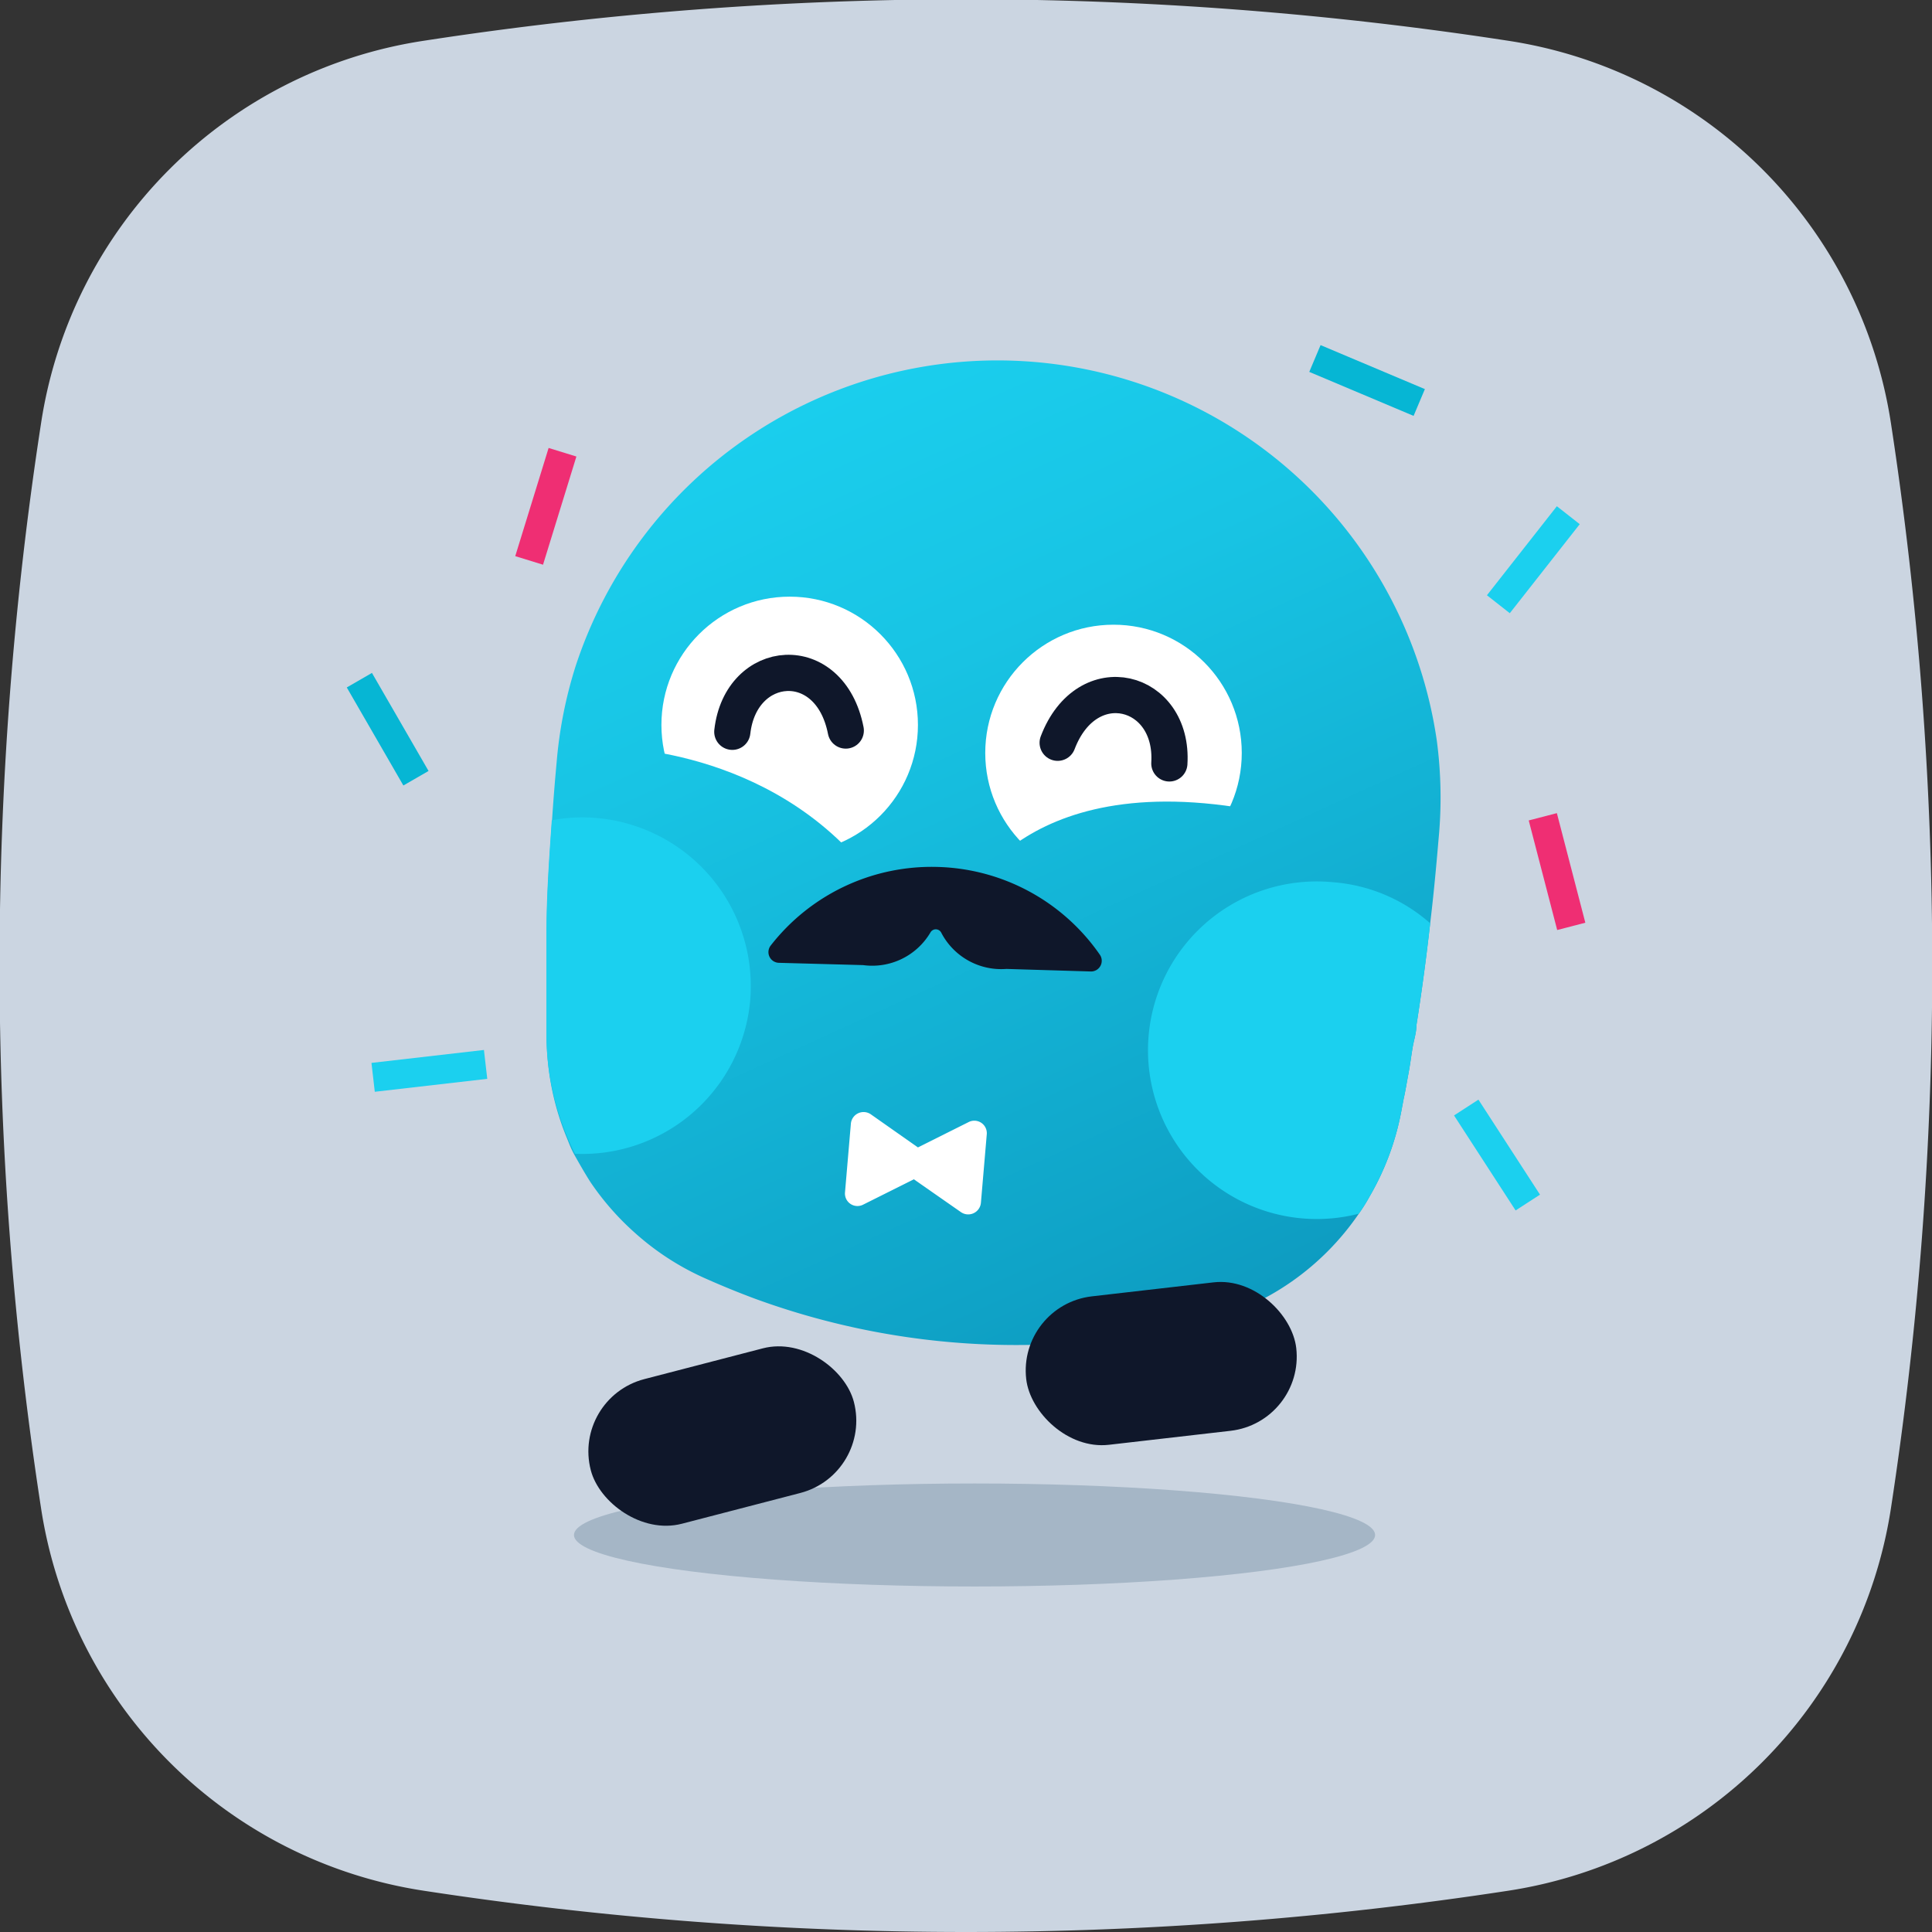
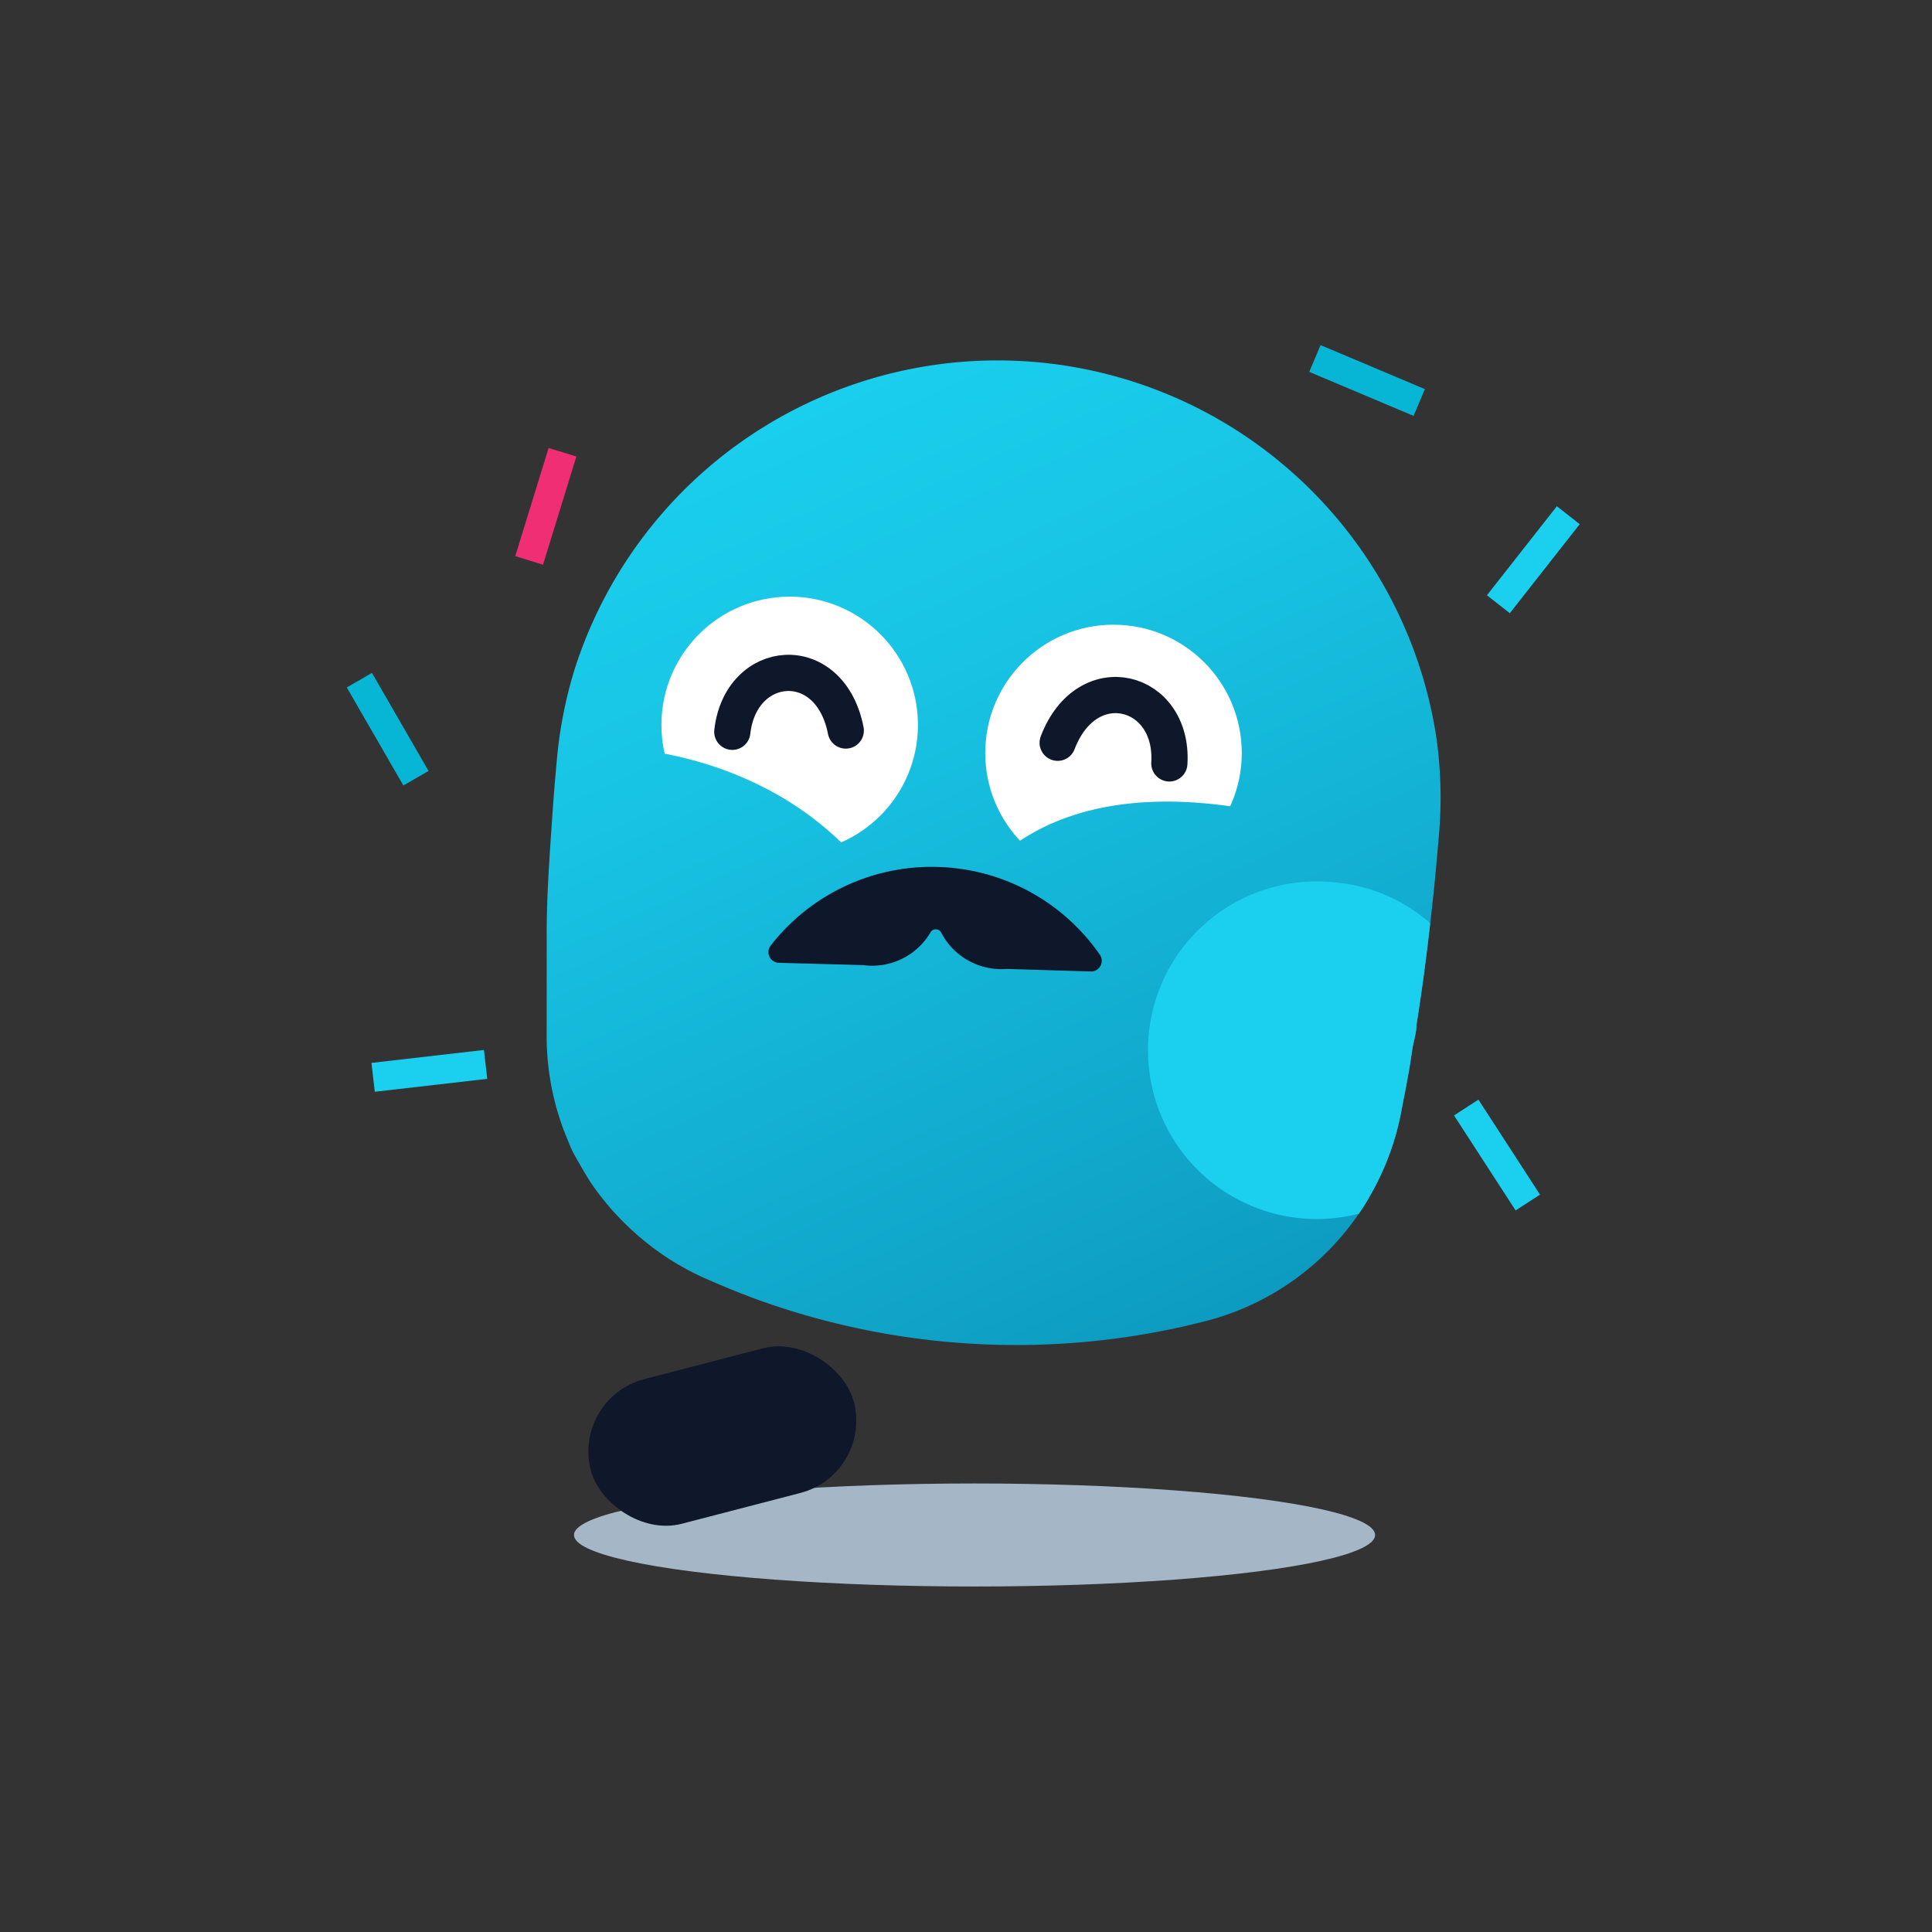
<svg xmlns="http://www.w3.org/2000/svg" xmlns:xlink="http://www.w3.org/1999/xlink" viewBox="0 0 75.77 75.77">
  <rect x="0" y="0" width="75.77" height="75.77" fill="#333333" stroke="none" />
  <defs>
    <style>.cls-1{fill:#cbd5e1;}.cls-2{fill:#a5b6c6;}.cls-3{fill:url(#linear-gradient);}.cls-4{fill:#fff;}.cls-5{fill:url(#linear-gradient-2);}.cls-6{fill:url(#linear-gradient-3);}.cls-7{fill:none;stroke:#0f172a;stroke-linecap:round;stroke-linejoin:round;stroke-width:1.42px;}.cls-8{fill:#0f172a;}.cls-9{fill:#1bd0ef;}.cls-10{fill:#06b6d4;}.cls-11{fill:#ef2e73;}</style>
    <linearGradient id="linear-gradient" x1="-54.69" y1="13.69" x2="-29.11" y2="58.91" gradientTransform="translate(85.14 5.59) rotate(4.93)" gradientUnits="userSpaceOnUse">
      <stop offset="0" stop-color="#1bd0ef" />
      <stop offset="0.25" stop-color="#18c4e4" />
      <stop offset="0.71" stop-color="#0fa3c7" />
      <stop offset="1" stop-color="#098ab2" />
    </linearGradient>
    <linearGradient id="linear-gradient-2" x1="-61.61" y1="17.6" x2="-36.03" y2="62.82" xlink:href="#linear-gradient" />
    <linearGradient id="linear-gradient-3" x1="-50.09" y1="11.09" x2="-24.51" y2="56.31" xlink:href="#linear-gradient" />
  </defs>
  <g id="Layer_2" data-name="Layer 2">
    <g id="content">
-       <path class="cls-1" d="M59.16,74.15h0a140.51,140.51,0,0,1-42.55,0h0a17.91,17.91,0,0,1-15-15h0a139.87,139.87,0,0,1,0-42.55h0a17.89,17.89,0,0,1,15-15h0a139.87,139.87,0,0,1,42.55,0h0a17.91,17.91,0,0,1,15,15h0a140.51,140.51,0,0,1,0,42.55h0A17.93,17.93,0,0,1,59.16,74.15Z" />
      <ellipse class="cls-2" cx="38.22" cy="60.2" rx="15.71" ry="2.02" />
      <path class="cls-3" d="M56.42,32.89l-.05.58c-.08.91-.17,1.83-.28,2.74-.15,1.33-.33,2.67-.54,4,0,.26-.08.52-.13.77s-.11.74-.18,1.11-.12.69-.19,1l-.1.53a10.48,10.48,0,0,1-1.24,3.31,6.79,6.79,0,0,1-.42.67,10.41,10.41,0,0,1-6,4.21,29.84,29.84,0,0,1-17.69-.88c-.67-.25-1.33-.52-2-.82a10.48,10.48,0,0,1-2.7-1.76,10.6,10.6,0,0,1-1.75-2c-.21-.33-.41-.68-.59-1s-.22-.46-.32-.7a10.44,10.44,0,0,1-.8-3.86V40.2c0-1.19,0-2.39,0-3.58,0-1.48.11-3,.21-4.45.05-.76.11-1.51.18-2.27a17.15,17.15,0,0,1,.74-3.76,17.41,17.41,0,0,1,33.78,2.91A17,17,0,0,1,56.42,32.89Z" />
      <circle class="cls-4" cx="30.97" cy="28.43" r="5.03" />
      <circle class="cls-4" cx="43.67" cy="29.53" r="5.03" />
-       <path class="cls-4" d="M38,44l-2,1-1.85-1.3a.5.5,0,0,0-.78.37l-.23,2.69a.49.49,0,0,0,.7.49l2-1,1.85,1.29a.5.5,0,0,0,.78-.37l.23-2.69A.49.49,0,0,0,38,44Z" />
      <path class="cls-5" d="M24.08,29.33s6.66,0,10.47,5.56C34.55,34.89,23.85,39.4,24.08,29.33Z" />
      <path class="cls-6" d="M37.82,35.37S40.19,29.66,50.26,32C50.26,32,50.36,40.33,37.82,35.37Z" />
      <path class="cls-7" d="M28.72,28.7c.33-2.92,3.83-3.22,4.45-.05" />
      <path class="cls-7" d="M45.86,29.94c.18-2.93-3.23-3.83-4.38-.81" />
      <path class="cls-8" d="M36.77,34a8,8,0,0,0-6.55,3.09.42.42,0,0,0,.32.67l3.31.09a2.65,2.65,0,0,0,2.64-1.28.24.24,0,0,1,.42,0A2.65,2.65,0,0,0,39.47,38l3.32.1a.42.42,0,0,0,.35-.65A8,8,0,0,0,36.77,34Z" />
-       <path class="cls-9" d="M29.42,39.25a6.61,6.61,0,0,1-6.87,6c-.12-.23-.22-.46-.32-.7a10.44,10.44,0,0,1-.8-3.86V40.2c0-1.19,0-2.39,0-3.58,0-1.48.11-3,.21-4.45a6.37,6.37,0,0,1,1.75-.09A6.62,6.62,0,0,1,29.42,39.25Z" />
      <path class="cls-9" d="M56.09,36.21c-.15,1.33-.33,2.67-.54,4,0,.26-.08.52-.13.77s-.11.74-.18,1.11-.12.69-.19,1l-.1.53a10.48,10.48,0,0,1-1.24,3.31,6.79,6.79,0,0,1-.42.67,6.62,6.62,0,1,1-1-13A6.5,6.5,0,0,1,56.09,36.21Z" />
-       <rect class="cls-8" x="40.21" y="50.55" width="10.66" height="5.86" rx="2.93" transform="translate(-5.81 5.55) rotate(-6.56)" />
      <rect class="cls-8" x="23" y="53.39" width="10.66" height="5.86" rx="2.93" transform="translate(-13.25 8.93) rotate(-14.56)" />
      <rect class="cls-10" x="14.63" y="26.38" width="1.14" height="4.44" transform="translate(-12.26 11.43) rotate(-30)" />
      <rect class="cls-11" x="20.84" y="17.64" width="1.14" height="4.44" transform="translate(6.8 -5.43) rotate(17.14)" />
-       <rect class="cls-11" x="60.49" y="31.97" width="1.14" height="4.44" transform="translate(-6.63 16.44) rotate(-14.56)" />
      <rect class="cls-9" x="59.57" y="19.73" width="1.14" height="4.44" transform="translate(26.4 -32.46) rotate(38.15)" />
      <rect class="cls-10" x="53.05" y="12.71" width="1.14" height="4.44" transform="translate(88.21 -28.68) rotate(112.87)" />
      <rect class="cls-9" x="58.14" y="43.09" width="1.14" height="4.44" transform="translate(-15.2 39.21) rotate(-32.95)" />
      <rect class="cls-9" x="16.27" y="39.78" width="1.14" height="4.44" transform="translate(56.64 20.47) rotate(83.44)" />
    </g>
  </g>
</svg>